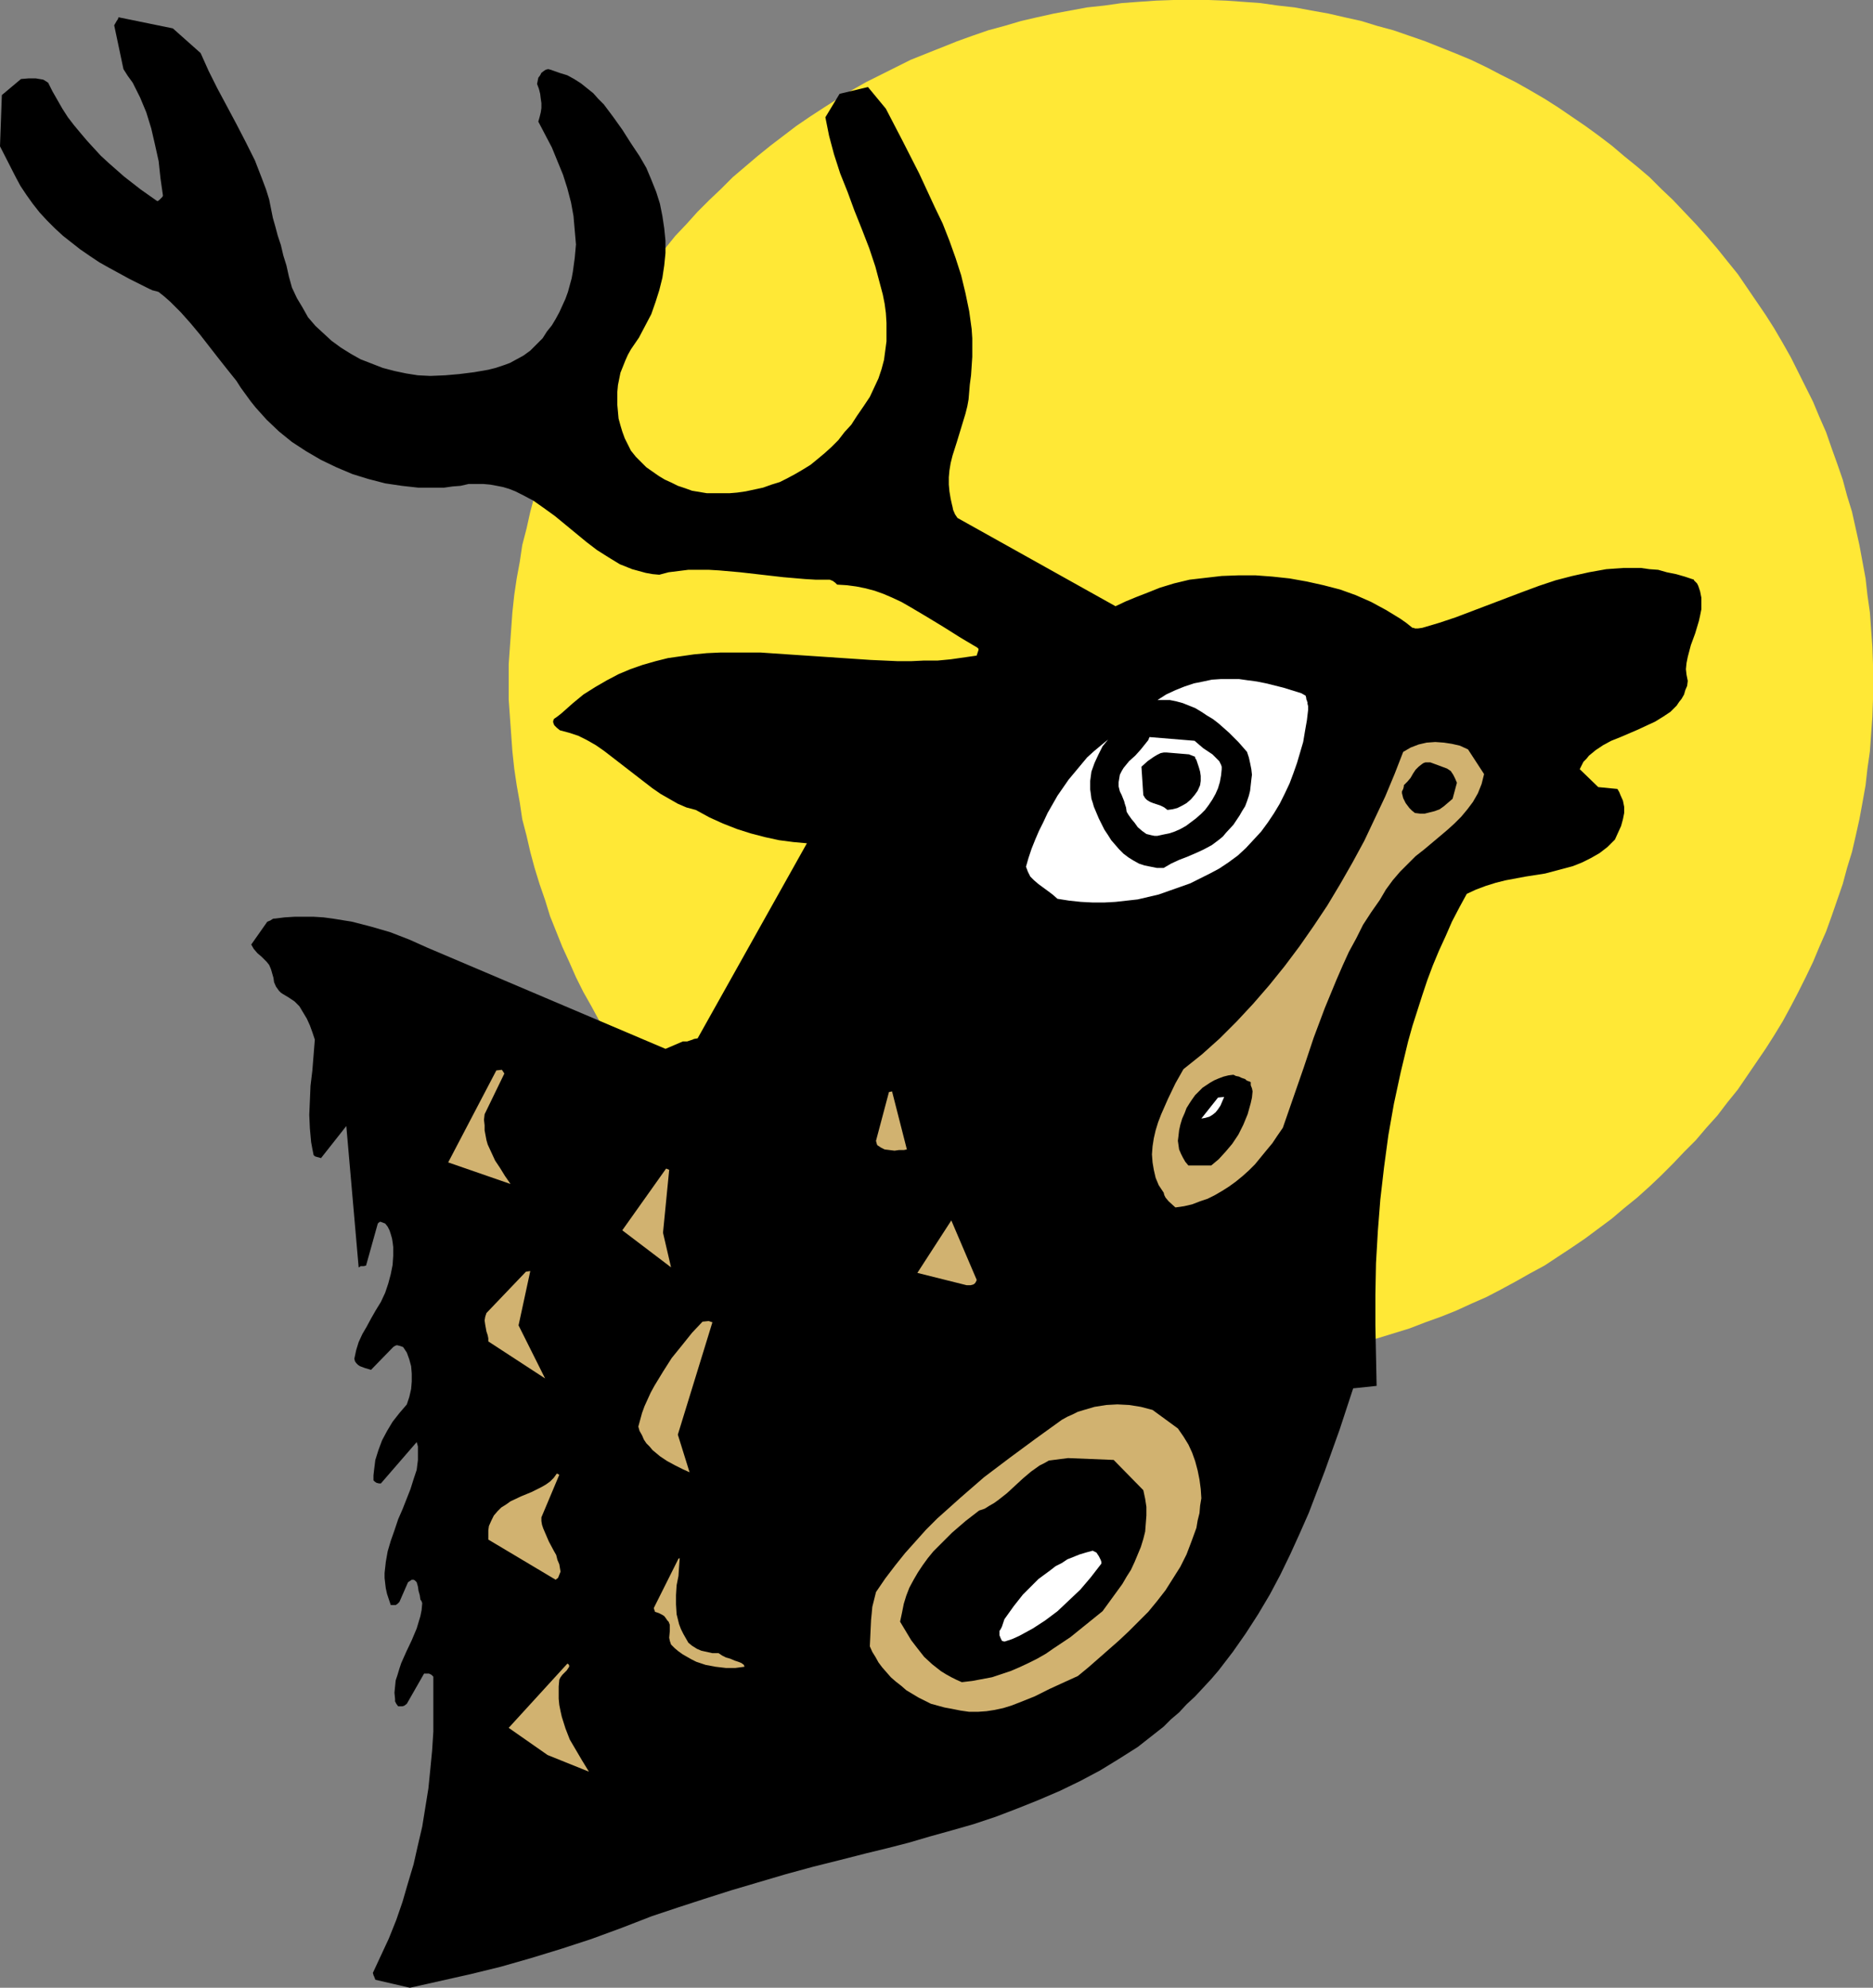
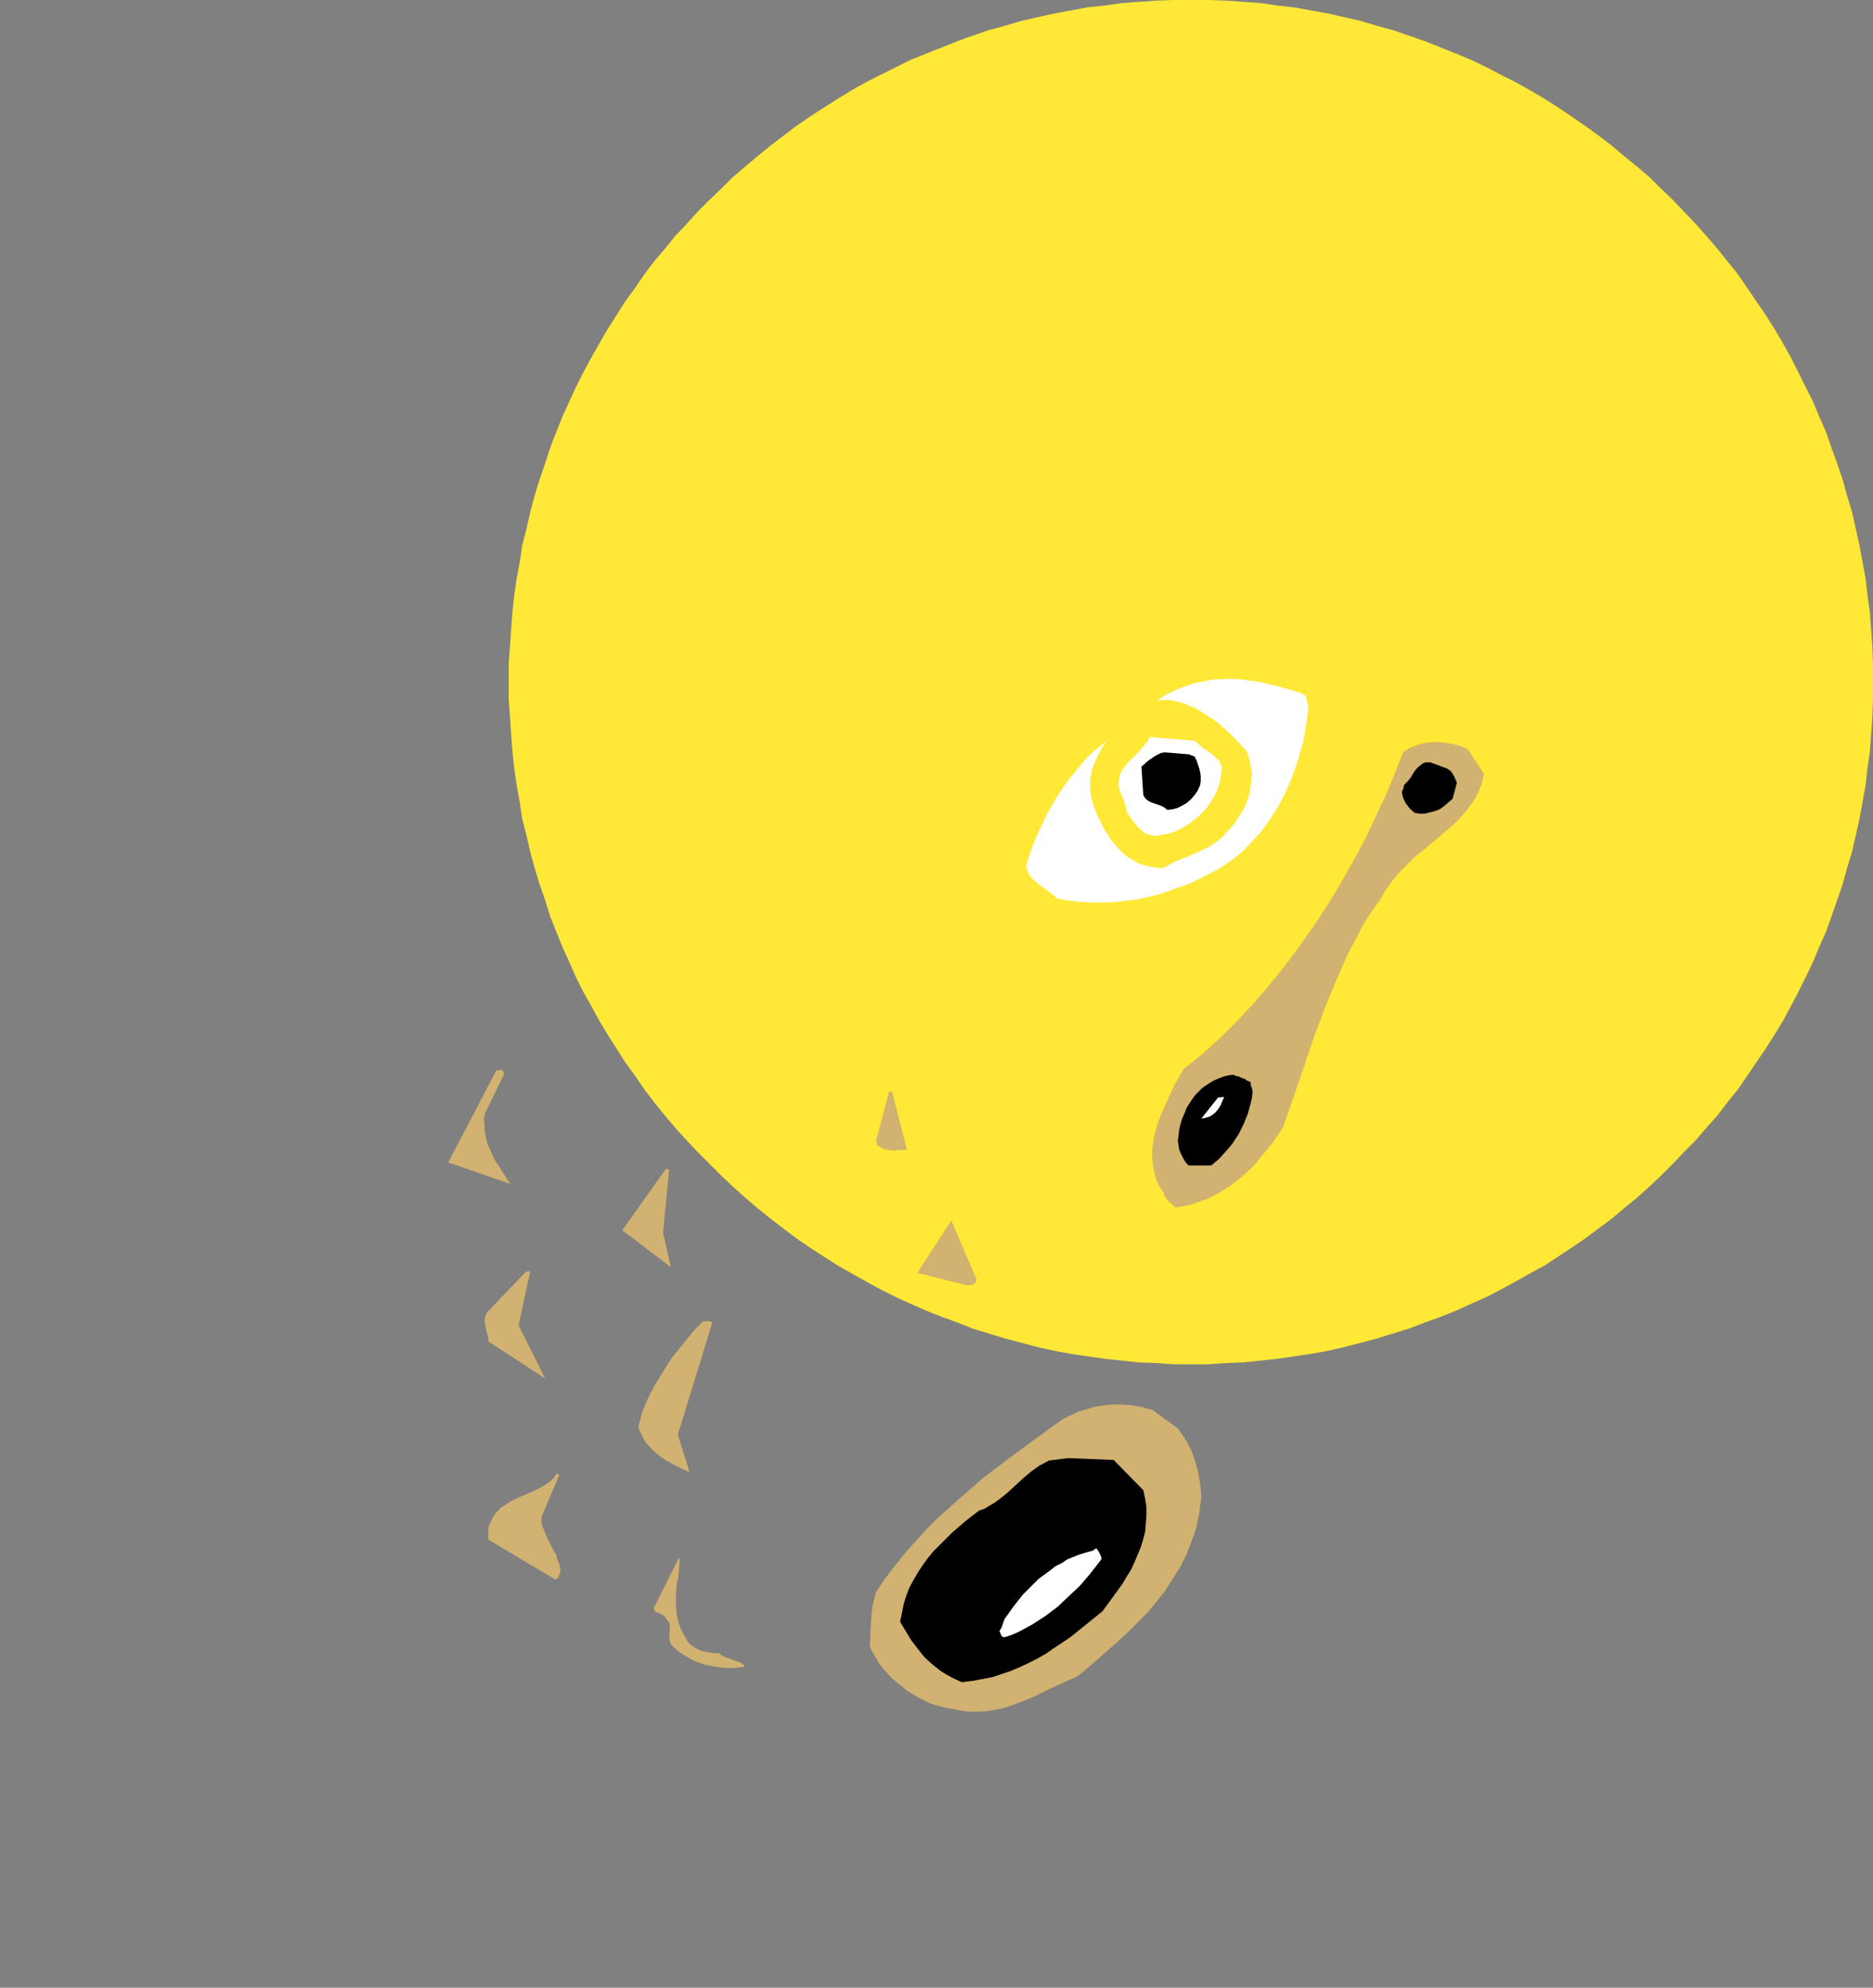
<svg xmlns="http://www.w3.org/2000/svg" xmlns:ns1="http://sodipodi.sourceforge.net/DTD/sodipodi-0.dtd" xmlns:ns2="http://www.inkscape.org/namespaces/inkscape" version="1.0" width="129.724mm" height="137.645mm" id="svg21" ns1:docname="Deer 1.wmf">
  <rect width="100%" height="100%" fill="#808080" stroke="none" />
  <ns1:namedview id="namedview21" pagecolor="#ffffff" bordercolor="#000000" borderopacity="0.25" ns2:showpageshadow="2" ns2:pageopacity="0.0" ns2:pagecheckerboard="0" ns2:deskcolor="#d1d1d1" ns2:document-units="mm" />
  <defs id="defs1">
    <pattern id="WMFhbasepattern" patternUnits="userSpaceOnUse" width="6" height="6" x="0" y="0" />
  </defs>
  <path style="fill:#ffe836;fill-opacity:1;fill-rule:evenodd;stroke:none" d="m 311.726,0 h 4.686 l 4.525,0.162 4.525,0.323 4.525,0.323 4.525,0.646 4.363,0.485 4.363,0.808 4.525,0.808 4.202,0.969 4.363,0.969 4.202,1.293 4.202,1.131 4.202,1.454 4.202,1.454 4.04,1.616 4.04,1.616 3.878,1.616 4.04,1.939 3.717,1.939 3.878,1.939 3.717,2.1 3.878,2.262 3.555,2.262 3.555,2.423 3.555,2.423 3.555,2.585 3.394,2.585 3.232,2.747 3.394,2.747 3.232,2.747 3.07,3.07 3.07,2.908 2.909,3.07 3.07,3.231 2.747,3.07 2.909,3.393 2.586,3.231 2.747,3.393 2.424,3.554 2.424,3.554 2.424,3.554 2.262,3.554 2.262,3.878 2.101,3.716 1.939,3.878 1.939,3.878 1.939,3.878 1.616,3.878 1.778,4.039 1.454,4.201 1.454,4.039 1.454,4.201 1.131,4.201 1.293,4.201 0.97,4.362 0.97,4.362 0.808,4.362 0.808,4.362 0.485,4.362 0.646,4.524 0.323,4.524 0.323,4.524 0.162,4.524 v 4.685 4.524 l -0.162,4.524 -0.323,4.524 -0.323,4.524 -0.646,4.524 -0.485,4.362 -0.808,4.524 -0.808,4.362 -0.97,4.362 -0.97,4.201 -1.293,4.201 -1.131,4.201 -1.454,4.201 -1.454,4.201 -1.454,4.039 -1.778,4.039 -1.616,3.878 -1.939,4.039 -1.939,3.878 -1.939,3.716 -2.101,3.878 -2.262,3.716 -2.262,3.554 -2.424,3.554 -2.424,3.554 -2.424,3.554 -2.747,3.393 -2.586,3.393 -2.909,3.231 -2.747,3.231 -3.07,3.07 -2.909,3.07 -3.07,3.07 -3.07,2.908 -3.232,2.908 -3.394,2.747 -3.232,2.747 -6.949,5.17 -3.555,2.423 -7.11,4.685 -3.878,2.1 -3.717,2.1 -3.878,2.1 -3.717,1.939 -4.04,1.777 -3.878,1.777 -4.04,1.616 -4.04,1.454 -4.202,1.616 -4.202,1.293 -4.202,1.293 -4.202,1.131 -4.363,1.131 -4.202,0.969 -4.525,0.808 -4.363,0.646 -4.363,0.646 -4.525,0.485 -4.525,0.485 -4.525,0.162 -4.525,0.323 h -4.686 -4.525 l -4.525,-0.323 -4.686,-0.162 -4.363,-0.485 -4.525,-0.485 -4.525,-0.646 -4.363,-0.646 -4.363,-0.808 -4.363,-0.969 -4.202,-1.131 -4.363,-1.131 -4.202,-1.293 -4.202,-1.293 -4.04,-1.616 -4.04,-1.454 -4.04,-1.616 -4.04,-1.777 -3.878,-1.777 -3.878,-1.939 -3.878,-2.1 -3.717,-2.1 -3.717,-2.1 -7.272,-4.685 -3.555,-2.423 -6.787,-5.17 -3.394,-2.747 -3.232,-2.747 -3.232,-2.908 -3.07,-2.908 -3.07,-3.07 -3.07,-3.07 -2.909,-3.07 -2.909,-3.231 -2.747,-3.231 -2.747,-3.393 -2.586,-3.393 -2.424,-3.554 -2.586,-3.554 -2.262,-3.554 -2.262,-3.554 -2.262,-3.716 -2.101,-3.878 -2.101,-3.716 -1.939,-3.878 -1.778,-4.039 -1.778,-3.878 -1.616,-4.039 -1.616,-4.039 -1.293,-4.201 -1.454,-4.201 -1.293,-4.201 -1.131,-4.201 -0.97,-4.201 -1.131,-4.362 -0.646,-4.362 -0.808,-4.524 -0.646,-4.362 -0.485,-4.524 -0.323,-4.524 -0.323,-4.524 -0.323,-4.524 v -4.524 -4.685 l 0.323,-4.524 0.323,-4.524 0.323,-4.524 0.485,-4.524 0.646,-4.362 0.808,-4.362 0.646,-4.362 1.131,-4.362 0.97,-4.362 1.131,-4.201 1.293,-4.201 1.454,-4.201 1.293,-4.039 1.616,-4.201 1.616,-4.039 1.778,-3.878 1.778,-3.878 1.939,-3.878 2.101,-3.878 2.101,-3.716 2.262,-3.878 2.262,-3.554 2.262,-3.554 2.586,-3.554 2.424,-3.554 2.586,-3.393 2.747,-3.231 2.747,-3.393 2.909,-3.07 2.909,-3.231 3.07,-3.07 3.07,-2.908 3.07,-3.07 3.232,-2.747 3.232,-2.747 3.394,-2.747 3.394,-2.585 3.394,-2.585 3.555,-2.423 3.717,-2.423 3.555,-2.262 3.717,-2.262 3.717,-2.1 3.878,-1.939 3.878,-1.939 3.878,-1.939 4.04,-1.616 4.04,-1.616 4.04,-1.616 4.04,-1.454 4.202,-1.454 4.202,-1.131 4.363,-1.293 4.202,-0.969 4.363,-0.969 4.363,-0.808 4.363,-0.808 4.525,-0.485 4.525,-0.646 4.363,-0.323 4.686,-0.323 L 307.201,0 Z" id="path1" />
-   <path style="fill:#000000;fill-opacity:1;fill-rule:evenodd;stroke:none" d="m 227.209,22.78 -7.434,1.777 -3.717,6.139 0.485,2.423 0.485,2.423 1.293,4.847 1.616,5.008 1.939,4.847 1.778,4.847 1.939,4.847 1.939,5.008 1.616,4.847 1.293,4.847 0.646,2.423 0.485,2.423 0.323,2.423 0.162,2.585 v 2.423 2.423 l -0.323,2.423 -0.323,2.423 -0.646,2.423 -0.808,2.423 -1.131,2.423 -1.131,2.423 -1.616,2.423 -1.778,2.585 -1.454,2.262 -1.778,1.939 -1.616,2.1 -1.778,1.777 -1.778,1.616 -1.939,1.616 -1.778,1.454 -2.101,1.293 -1.939,1.131 -2.101,1.131 -1.939,0.969 -2.101,0.646 -2.262,0.808 -2.262,0.485 -2.262,0.485 -2.262,0.323 -1.939,0.162 h -2.101 -1.939 -1.939 l -1.939,-0.323 -1.939,-0.323 -1.778,-0.646 -1.939,-0.646 -1.616,-0.808 -1.778,-0.808 -1.616,-0.969 -1.616,-1.131 -1.616,-1.131 -1.293,-1.292 -1.454,-1.454 -1.293,-1.616 -0.808,-1.616 -0.808,-1.616 -0.646,-1.777 -0.485,-1.616 -0.485,-1.777 -0.162,-1.777 -0.162,-1.777 v -1.777 -1.616 l 0.162,-1.777 0.323,-1.616 0.323,-1.616 0.646,-1.616 0.646,-1.616 0.646,-1.454 0.808,-1.454 2.101,-3.07 1.616,-3.07 1.616,-3.07 1.131,-3.231 0.97,-3.07 0.808,-3.231 0.485,-3.231 0.323,-3.231 v -3.231 l -0.323,-3.231 -0.485,-3.231 -0.646,-3.231 -0.97,-3.07 -1.293,-3.231 -1.293,-3.07 -1.778,-3.07 -2.262,-3.393 -2.262,-3.554 -2.424,-3.393 -2.424,-3.231 -1.454,-1.454 -1.293,-1.454 -1.616,-1.293 -1.616,-1.293 -1.778,-1.131 -1.778,-0.969 -2.101,-0.646 -2.262,-0.808 -0.646,-0.162 -0.646,0.162 -0.485,0.323 -0.646,0.485 -0.323,0.646 -0.485,0.646 -0.162,0.808 -0.162,0.808 0.485,1.293 0.323,1.293 0.162,1.293 0.162,1.131 v 1.293 l -0.162,1.131 -0.323,1.293 -0.323,1.131 1.778,3.393 1.778,3.393 1.454,3.554 1.454,3.554 1.131,3.554 0.97,3.716 0.646,3.554 0.323,3.716 0.323,3.716 -0.323,3.554 -0.485,3.554 -0.323,1.777 -0.485,1.777 -0.485,1.777 -0.646,1.777 -0.808,1.777 -0.808,1.777 -0.97,1.777 -0.97,1.616 -1.293,1.616 -1.131,1.777 -1.616,1.616 -1.616,1.616 -1.778,1.293 -1.778,0.969 -1.778,0.969 -1.778,0.646 -1.939,0.646 -1.939,0.485 -3.717,0.646 -3.878,0.485 -3.717,0.323 -3.878,0.162 -3.232,-0.162 -3.07,-0.485 -3.07,-0.646 -3.07,-0.808 -2.909,-1.131 -2.909,-1.131 -2.586,-1.454 -2.586,-1.616 -2.424,-1.777 -2.101,-1.939 -2.101,-1.939 -1.939,-2.262 -1.454,-2.585 -1.454,-2.423 -1.293,-2.747 -0.808,-2.908 -0.646,-2.908 -0.808,-2.585 -0.646,-2.747 -0.808,-2.423 -0.646,-2.423 -0.646,-2.262 -0.485,-2.423 -0.485,-2.423 -0.808,-2.585 -0.97,-2.585 -1.939,-5.008 -2.424,-4.847 -2.424,-4.685 -2.586,-4.847 -2.424,-4.524 -2.262,-4.524 -2.101,-4.685 -7.272,-6.463 -14.221,-2.908 -0.162,0.485 -0.323,0.485 -0.646,1.131 2.424,11.471 1.131,1.777 1.293,1.777 0.97,1.939 0.97,1.939 1.616,3.878 1.293,4.201 0.97,4.201 0.97,4.362 0.485,4.524 0.646,4.524 -0.162,0.323 -0.485,0.485 -0.323,0.323 -0.485,0.323 L 36.845,49.6 32.482,46.207 28.442,42.653 26.341,40.714 24.563,38.775 22.786,36.836 21.008,34.736 19.392,32.797 17.776,30.697 16.322,28.435 15.029,26.173 13.736,23.911 12.605,21.65 12.12,21.326 11.312,20.842 10.342,20.68 9.373,20.519 H 7.434 L 5.494,20.68 0.485,24.881 0,38.291 l 4.04,7.917 1.293,2.423 1.616,2.423 1.616,2.262 1.778,2.262 1.939,2.1 2.101,2.1 2.101,1.939 2.262,1.777 2.262,1.777 2.586,1.777 2.424,1.616 2.586,1.454 5.333,2.908 5.494,2.747 h 0.162 l 0.162,0.162 0.646,0.162 0.646,0.162 0.485,0.162 1.616,1.293 1.454,1.293 2.747,2.747 2.586,2.908 2.424,2.908 4.525,5.816 2.424,3.07 2.586,3.231 1.131,1.777 1.293,1.777 1.293,1.777 1.293,1.616 1.454,1.616 1.454,1.616 3.232,3.07 3.394,2.747 3.717,2.423 3.878,2.262 4.04,1.939 4.202,1.777 4.202,1.293 4.363,1.131 4.363,0.646 4.363,0.485 h 4.363 2.262 l 2.262,-0.323 2.101,-0.162 2.101,-0.485 h 1.939 1.939 l 1.778,0.162 1.778,0.323 1.616,0.323 1.616,0.485 1.616,0.646 1.616,0.808 3.07,1.616 2.747,1.939 2.909,2.1 2.747,2.262 5.494,4.524 2.747,2.1 3.07,1.939 2.909,1.777 1.616,0.646 1.616,0.646 1.778,0.485 1.778,0.485 1.778,0.323 1.778,0.162 2.424,-0.646 2.586,-0.323 2.586,-0.323 h 2.586 2.747 l 2.747,0.162 5.494,0.485 5.656,0.646 5.656,0.646 5.656,0.485 2.747,0.162 h 2.909 0.485 0.323 l 0.808,0.323 0.646,0.485 0.485,0.485 2.586,0.162 2.424,0.323 2.424,0.485 2.424,0.646 2.262,0.808 2.262,0.969 2.424,1.131 2.262,1.293 4.363,2.585 4.525,2.747 4.363,2.747 4.363,2.585 0.323,0.323 v 0.323 l -0.162,0.485 -0.162,0.485 -0.162,0.485 -3.394,0.485 -3.394,0.485 -3.394,0.323 h -3.555 l -3.394,0.162 h -3.555 l -7.11,-0.323 -14.382,-0.969 -7.272,-0.485 -7.11,-0.485 h -7.11 -3.394 l -3.555,0.162 -3.394,0.323 -3.394,0.485 -3.394,0.485 -3.232,0.808 -3.394,0.969 -3.232,1.131 -3.07,1.293 -3.07,1.616 -3.07,1.777 -3.07,1.939 -2.747,2.262 -2.909,2.585 -0.808,0.646 -0.646,0.485 -0.485,0.323 -0.162,0.162 v 0 l -0.162,0.485 v 0.323 l 0.162,0.485 0.162,0.323 0.646,0.646 0.808,0.646 2.424,0.646 2.424,0.808 2.262,1.131 2.262,1.293 2.101,1.454 2.101,1.616 8.565,6.624 2.101,1.616 2.101,1.454 2.262,1.292 2.262,1.293 2.262,0.969 2.424,0.646 3.555,1.939 3.555,1.616 3.717,1.454 3.555,1.131 3.717,0.969 3.717,0.808 3.717,0.485 3.555,0.323 -28.603,51.054 -0.97,0.162 -0.323,0.162 -0.485,0.162 -0.97,0.323 h -0.485 -0.646 l -4.525,1.939 -62.378,-26.496 -4.686,-2.1 -5.01,-1.939 -5.01,-1.454 -5.01,-1.293 -5.01,-0.808 -2.424,-0.323 -2.586,-0.162 H 79.507 77.083 l -2.586,0.162 -2.586,0.323 h -0.323 l -0.323,0.162 -0.485,0.323 -0.808,0.323 -4.202,5.978 0.646,1.131 0.97,1.131 1.131,0.969 0.646,0.646 0.646,0.646 0.646,0.808 0.485,1.131 0.646,2.262 0.162,1.131 0.485,1.131 0.808,1.131 0.485,0.485 0.485,0.323 0.808,0.485 0.808,0.485 1.454,0.969 1.293,1.293 0.97,1.616 0.97,1.616 0.808,1.777 0.646,1.777 0.646,1.939 -0.646,8.078 -0.485,4.039 -0.162,3.878 -0.162,3.716 0.162,3.554 0.323,3.554 0.323,1.777 0.323,1.616 0.323,0.323 0.485,0.162 0.646,0.162 0.485,0.162 6.626,-8.401 3.232,36.998 v 0 l 0.323,-0.162 0.162,-0.162 h 0.485 0.323 l 0.646,-0.162 3.07,-10.986 0.323,-0.323 0.323,-0.162 0.485,0.162 0.808,0.323 0.646,0.808 0.485,0.969 0.323,0.969 0.323,1.131 0.162,0.969 0.162,1.293 v 2.262 l -0.162,2.423 -0.485,2.423 -0.646,2.423 -0.808,2.423 -1.131,2.423 -1.293,2.1 -1.293,2.262 -1.131,2.1 -1.131,1.939 -0.97,2.1 -0.646,2.1 -0.485,2.262 0.162,0.646 0.323,0.485 0.485,0.485 0.485,0.323 1.293,0.485 1.616,0.485 5.818,-5.978 0.485,-0.323 0.485,-0.162 0.646,0.162 0.97,0.323 0.97,1.454 0.646,1.777 0.485,1.777 0.162,1.939 v 2.1 l -0.162,1.939 -0.485,2.1 -0.646,1.939 -1.939,2.262 -1.778,2.262 -1.454,2.423 -1.293,2.423 -0.97,2.585 -0.808,2.585 -0.323,2.585 -0.162,1.454 v 1.293 l 0.323,0.323 0.485,0.323 0.646,0.162 h 0.485 l 9.373,-10.825 0.323,1.131 v 1.131 1.293 1.131 l -0.323,2.585 -0.808,2.423 -0.808,2.585 -2.101,5.332 -1.131,2.585 -0.97,2.908 -0.97,2.747 -0.808,2.747 -0.485,2.747 -0.323,2.908 v 1.292 l 0.162,1.454 0.162,1.292 0.323,1.454 0.485,1.454 0.485,1.454 h 0.646 0.646 l 0.485,-0.323 0.485,-0.485 2.262,-5.17 0.485,-0.323 0.485,-0.323 h 0.485 l 0.323,0.162 0.323,0.323 0.162,0.162 0.323,1.131 0.162,1.131 0.323,1.131 0.162,1.131 0.323,0.485 0.162,0.485 -0.162,1.777 -0.323,1.616 -0.485,1.616 -0.485,1.616 -1.293,3.07 -1.454,3.07 -1.293,2.908 -0.485,1.454 -0.485,1.616 -0.485,1.454 -0.162,1.616 -0.162,1.616 0.162,1.616 v 0.162 0.485 l 0.323,0.646 0.485,0.646 h 0.485 0.646 l 0.485,-0.162 0.646,-0.485 4.525,-7.917 h 0.646 0.646 l 0.646,0.323 0.485,0.485 v 4.847 4.685 4.847 l -0.323,5.008 -0.485,5.008 -0.485,4.847 -0.808,5.008 -0.808,5.008 -1.131,4.847 -1.131,5.008 -1.454,4.847 -1.454,5.008 -1.616,4.685 -1.939,4.847 -2.101,4.524 -2.101,4.524 0.162,0.485 v 0.162 l 0.162,0.162 v 0 0.162 l 0.162,0.323 0.162,0.485 9.05,2.1 7.918,-1.777 7.918,-1.777 7.918,-1.939 7.918,-2.262 7.918,-2.423 7.918,-2.585 7.918,-2.908 7.918,-3.07 6.787,-2.262 6.949,-2.262 7.11,-2.262 7.11,-2.1 7.11,-2.1 7.11,-1.939 7.11,-1.777 6.949,-1.777 5.333,-1.293 5.656,-1.454 5.494,-1.616 5.818,-1.616 5.656,-1.616 5.818,-1.939 5.494,-2.1 5.656,-2.262 5.656,-2.423 5.333,-2.585 5.171,-2.747 5.01,-3.07 4.848,-3.07 2.262,-1.777 2.262,-1.777 2.262,-1.777 1.939,-1.939 2.101,-1.777 1.939,-2.1 2.262,-2.1 2.101,-2.262 2.101,-2.262 1.939,-2.262 3.717,-4.847 3.394,-4.847 3.232,-5.008 3.07,-5.17 2.747,-5.17 2.586,-5.332 2.424,-5.332 2.424,-5.493 2.101,-5.493 2.101,-5.493 3.878,-10.825 3.555,-10.825 6.141,-0.646 -0.162,-7.917 -0.162,-7.917 v -8.078 l 0.162,-8.24 0.485,-8.401 0.646,-8.24 0.97,-8.401 1.131,-8.401 1.454,-8.24 1.778,-8.24 1.939,-8.078 1.131,-4.039 1.293,-4.039 1.293,-4.039 1.293,-3.878 1.454,-3.878 1.616,-3.878 1.778,-3.878 1.616,-3.716 1.939,-3.716 1.939,-3.554 2.424,-1.131 2.586,-0.969 2.586,-0.808 2.586,-0.646 5.171,-0.969 5.171,-0.808 2.424,-0.646 2.424,-0.646 2.424,-0.646 2.424,-0.969 2.262,-1.131 2.262,-1.293 2.101,-1.616 0.97,-0.969 0.97,-0.969 0.808,-1.777 0.808,-1.777 0.485,-1.777 0.323,-1.616 v -1.616 l -0.323,-1.616 -0.646,-1.454 -0.323,-0.808 -0.485,-0.808 -5.01,-0.485 -4.848,-4.685 0.485,-0.969 0.485,-0.969 0.808,-0.808 0.646,-0.808 1.778,-1.454 1.939,-1.293 2.101,-1.131 2.424,-0.969 4.525,-1.939 2.424,-1.131 2.101,-0.969 2.101,-1.293 1.939,-1.293 0.808,-0.808 0.808,-0.808 0.646,-0.969 0.646,-0.808 0.646,-1.131 0.323,-1.131 0.485,-1.131 0.162,-1.292 -0.323,-1.616 -0.162,-1.454 0.162,-1.616 0.323,-1.616 0.808,-3.07 1.131,-3.07 0.97,-3.231 0.323,-1.454 0.323,-1.616 v -1.616 -1.454 l -0.323,-1.616 -0.485,-1.454 -0.323,-0.646 -0.485,-0.485 -0.323,-0.323 v -0.162 l -2.424,-0.808 -2.262,-0.646 -2.424,-0.485 -2.262,-0.646 -2.262,-0.162 -2.262,-0.323 h -2.424 -2.101 l -4.525,0.323 -4.525,0.808 -4.363,0.969 -4.363,1.131 -4.363,1.454 -4.363,1.616 -17.453,6.624 -4.363,1.454 -4.363,1.292 -1.131,0.162 h -0.808 l -0.323,-0.162 h -0.323 l -1.616,-1.292 -1.616,-1.131 -3.717,-2.262 -3.878,-2.1 -4.04,-1.777 -4.04,-1.454 -4.363,-1.131 -4.363,-0.969 -4.525,-0.808 -4.525,-0.485 -4.363,-0.323 h -4.525 l -4.363,0.162 -4.202,0.485 -4.202,0.485 -4.04,0.969 -3.717,1.131 -1.616,0.646 -1.616,0.646 -2.909,1.131 -2.747,1.131 -2.747,1.293 -41.37,-23.104 -0.323,-0.485 -0.323,-0.485 -0.485,-1.131 -0.162,-0.808 -0.162,-0.646 -0.323,-1.454 -0.323,-1.939 -0.162,-1.777 v -1.939 l 0.162,-1.777 0.323,-1.939 0.485,-1.939 1.131,-3.554 1.131,-3.716 1.131,-3.716 0.485,-1.939 0.323,-1.777 0.162,-1.939 0.162,-1.939 0.323,-2.423 0.162,-2.423 0.162,-2.423 v -2.423 -2.423 l -0.162,-2.423 -0.646,-4.685 -0.97,-4.685 -1.131,-4.685 -1.454,-4.524 -1.616,-4.524 -1.778,-4.524 -2.101,-4.362 -4.04,-8.724 -4.363,-8.563 -4.363,-8.401 z" id="path2" />
  <path style="fill:#d1b270;fill-opacity:1;fill-rule:evenodd;stroke:none" d="m 384.284,196.138 -2.101,-0.969 -2.101,-0.485 -2.101,-0.323 -2.262,-0.162 -2.262,0.162 -2.101,0.485 -2.101,0.808 -1.939,1.131 -2.262,5.816 -2.424,5.816 -2.747,5.816 -2.747,5.816 -3.07,5.655 -3.232,5.655 -3.394,5.655 -3.555,5.332 -3.717,5.332 -3.878,5.17 -4.04,5.008 -4.202,4.847 -4.363,4.685 -4.363,4.362 -4.686,4.201 -4.848,3.878 -2.101,3.716 -1.939,4.039 -1.778,4.039 -0.808,2.1 -0.646,2.1 -0.485,2.1 -0.323,2.1 -0.162,2.1 0.162,2.1 0.323,1.939 0.485,2.1 0.808,1.939 1.293,1.939 0.162,0.646 0.323,0.646 0.808,0.969 1.778,1.616 2.262,-0.323 2.101,-0.485 2.101,-0.808 1.939,-0.646 1.939,-0.969 1.939,-1.131 1.778,-1.131 1.778,-1.292 1.778,-1.454 1.616,-1.454 1.616,-1.616 1.454,-1.777 1.454,-1.777 1.616,-1.939 1.293,-1.939 1.454,-2.1 2.747,-7.917 2.747,-7.917 2.586,-7.755 2.909,-7.755 3.07,-7.432 1.616,-3.716 1.616,-3.554 1.939,-3.554 1.778,-3.554 2.101,-3.231 2.262,-3.231 1.616,-2.747 1.778,-2.423 1.939,-2.262 2.101,-2.1 1.939,-1.939 2.262,-1.777 4.04,-3.393 2.101,-1.777 1.778,-1.616 1.778,-1.777 1.616,-1.939 1.454,-1.939 1.293,-2.262 0.97,-2.423 0.323,-1.293 0.323,-1.293 z" id="path3" />
  <path style="fill:#ffffff;fill-opacity:1;fill-rule:evenodd;stroke:none" d="m 340.652,181.436 -4.686,-1.454 -4.525,-1.131 -2.424,-0.485 -2.424,-0.323 -2.262,-0.323 h -2.262 -2.424 l -2.424,0.162 -2.262,0.485 -2.424,0.485 -2.424,0.808 -2.424,0.969 -2.424,1.131 -2.262,1.454 h 1.616 1.616 l 1.616,0.323 1.778,0.485 1.616,0.646 1.616,0.646 1.616,0.969 1.454,0.969 1.616,0.969 1.454,1.131 2.747,2.423 2.424,2.423 1.131,1.293 1.131,1.293 0.485,1.454 0.323,1.454 0.323,1.616 0.162,1.454 -0.162,1.293 -0.162,1.454 -0.162,1.454 -0.323,1.293 -0.485,1.454 -0.485,1.293 -0.808,1.292 -0.646,1.131 -1.616,2.423 -1.939,2.1 -0.808,0.969 -0.97,0.808 -1.939,1.454 -2.101,1.131 -2.101,0.969 -2.262,0.969 -2.101,0.808 -2.101,0.969 -1.939,1.131 h -1.778 l -1.616,-0.323 -1.616,-0.323 -1.454,-0.485 -1.454,-0.808 -1.293,-0.808 -1.293,-0.969 -1.131,-1.131 -2.101,-2.423 -0.808,-1.293 -0.97,-1.454 -1.454,-2.908 -1.293,-3.07 -0.323,-1.131 -0.323,-0.969 -0.162,-1.292 -0.162,-1.131 v -2.262 l 0.323,-2.423 0.808,-2.262 0.97,-2.1 1.131,-2.262 1.454,-1.777 -1.778,1.454 -1.939,1.616 -1.778,1.616 -1.616,1.939 -1.616,1.939 -1.616,1.939 -1.454,2.1 -1.454,2.1 -1.293,2.262 -1.293,2.262 -1.131,2.423 -1.131,2.262 -0.97,2.262 -0.97,2.423 -0.808,2.423 -0.646,2.262 0.485,1.293 0.646,1.293 0.97,0.969 1.131,0.969 2.424,1.777 1.293,0.969 1.293,1.131 3.07,0.485 3.07,0.323 3.07,0.162 h 3.07 l 2.909,-0.162 2.909,-0.323 2.909,-0.323 2.747,-0.646 2.747,-0.646 2.747,-0.969 2.747,-0.969 2.747,-0.969 2.586,-1.292 2.586,-1.293 2.424,-1.293 2.424,-1.616 2.424,-1.777 2.101,-1.939 2.101,-2.262 1.939,-2.1 1.778,-2.423 1.616,-2.423 1.454,-2.423 1.293,-2.585 1.293,-2.747 0.97,-2.585 0.97,-2.747 0.808,-2.747 0.808,-2.747 0.485,-2.908 0.485,-2.747 0.323,-2.747 v -0.969 l -0.162,-0.646 v -0.485 l -0.162,-0.162 v -0.323 l -0.162,-0.162 v -0.323 l -0.162,-0.646 z" id="path4" />
  <path style="fill:#000000;fill-opacity:1;fill-rule:evenodd;stroke:none" d="m 378.79,201.147 -4.363,-1.616 h -0.646 -0.646 l -0.485,0.162 -0.485,0.323 -0.808,0.646 -0.808,0.808 -0.646,0.969 -0.646,1.131 -0.808,0.969 -0.97,0.969 v 0.162 0.162 l -0.162,0.646 -0.323,0.646 v 0.485 l 0.323,1.293 0.646,1.293 0.485,0.646 0.485,0.646 0.646,0.646 0.808,0.646 1.293,0.162 h 1.293 l 1.293,-0.323 1.293,-0.323 1.293,-0.485 1.131,-0.808 1.131,-0.969 1.131,-0.969 1.131,-4.201 -0.485,-1.131 -0.485,-0.969 -0.646,-0.969 -0.485,-0.323 z" id="path5" />
  <path style="fill:#ffffff;fill-opacity:1;fill-rule:evenodd;stroke:none" d="m 312.696,193.876 -11.797,-0.969 -0.323,0.808 -0.646,0.808 -1.293,1.616 -1.454,1.616 -1.616,1.454 -1.454,1.777 -0.485,0.808 -0.485,0.969 -0.162,0.969 -0.162,0.969 v 1.131 l 0.323,1.293 0.485,0.969 0.323,0.808 0.323,0.808 0.162,0.646 0.323,0.969 0.162,1.131 0.485,0.808 0.808,1.131 0.808,0.969 0.808,1.131 1.131,0.969 1.131,0.808 0.646,0.162 0.646,0.162 0.808,0.162 h 0.808 l 1.454,-0.323 1.616,-0.323 1.454,-0.485 1.454,-0.646 1.454,-0.808 1.293,-0.969 1.293,-0.969 1.293,-1.131 1.131,-1.131 0.97,-1.293 0.97,-1.454 0.808,-1.454 0.646,-1.454 0.485,-1.616 0.323,-1.777 0.162,-1.616 v -0.646 l -0.162,-0.485 -0.485,-0.969 -0.808,-0.808 -0.97,-0.969 -2.424,-1.616 -1.131,-0.969 z" id="path6" />
  <path style="fill:#000000;fill-opacity:1;fill-rule:evenodd;stroke:none" d="m 311.241,197.431 -5.818,-0.485 h -0.808 l -0.808,0.162 -0.97,0.485 -0.808,0.485 -1.616,1.131 -1.616,1.454 0.485,7.432 0.485,0.808 0.485,0.485 0.808,0.485 0.808,0.323 0.97,0.323 0.97,0.323 0.97,0.485 0.808,0.646 1.293,-0.162 1.293,-0.323 1.293,-0.646 1.131,-0.646 1.131,-0.969 0.97,-1.131 0.808,-1.131 0.646,-1.454 0.162,-1.131 v -1.292 l -0.162,-1.131 -0.323,-1.131 -0.323,-0.969 -0.323,-0.969 -0.323,-0.485 v -0.162 -0.162 z" id="path7" />
  <path style="fill:#000000;fill-opacity:1;fill-rule:evenodd;stroke:none" d="m 325.947,282.413 -0.97,-0.323 -0.646,-0.323 -0.808,-0.162 -0.646,-0.323 -1.293,0.162 -1.293,0.323 -1.293,0.485 -1.131,0.485 -1.131,0.646 -0.97,0.646 -0.97,0.646 -1.939,1.939 -0.808,1.131 -0.646,0.969 -0.808,1.293 -0.485,1.293 -0.646,1.454 -0.485,1.616 -0.323,1.454 -0.162,1.454 -0.162,1.293 0.162,1.131 0.162,1.131 0.485,1.131 0.485,0.969 0.646,1.131 0.808,0.969 h 5.979 l 1.939,-1.616 1.778,-1.939 1.778,-2.1 1.616,-2.423 1.293,-2.585 1.131,-2.747 0.808,-2.908 0.323,-1.454 0.162,-1.616 -0.162,-0.808 -0.323,-0.808 v -0.646 -0.162 l -0.323,-0.162 -0.485,-0.162 -0.323,-0.162 z" id="path8" />
  <path style="fill:#ffffff;fill-opacity:1;fill-rule:evenodd;stroke:none" d="m 318.836,287.26 -4.363,5.493 0.97,-0.162 1.131,-0.323 0.808,-0.485 0.808,-0.646 0.646,-0.808 0.646,-0.969 0.485,-1.131 0.485,-1.131 z" id="path9" />
  <path style="fill:#d1b270;fill-opacity:1;fill-rule:evenodd;stroke:none" d="m 232.704,285.806 -3.394,12.764 0.162,0.646 0.162,0.485 0.485,0.323 0.485,0.323 0.97,0.485 1.293,0.162 1.293,0.162 1.131,-0.162 h 1.293 l 0.808,-0.162 -3.878,-15.187 z" id="path10" />
  <path style="fill:#d1b270;fill-opacity:1;fill-rule:evenodd;stroke:none" d="m 249.025,319.411 -8.888,13.733 12.928,3.231 h 0.97 l 0.646,-0.162 0.323,-0.162 0.323,-0.323 0.162,-0.323 0.162,-0.323 v -0.162 z" id="path11" />
  <path style="fill:#d1b270;fill-opacity:1;fill-rule:evenodd;stroke:none" d="m 131.381,279.99 -1.454,0.162 -12.605,24.073 16.322,5.655 -1.454,-2.1 -1.293,-2.1 -1.293,-1.939 -0.97,-2.1 -0.97,-2.1 -0.323,-1.131 -0.485,-2.585 v -1.293 l -0.162,-1.454 0.162,-1.454 5.171,-10.663 z" id="path12" />
  <path style="fill:#d1b270;fill-opacity:1;fill-rule:evenodd;stroke:none" d="m 174.366,305.84 -11.474,16.156 12.766,9.694 -2.101,-9.048 1.616,-16.479 z" id="path13" />
  <path style="fill:#d1b270;fill-opacity:1;fill-rule:evenodd;stroke:none" d="m 301.707,369.011 -3.07,-0.808 -3.07,-0.485 -3.07,-0.162 -2.909,0.162 -3.07,0.485 -2.747,0.808 -1.616,0.485 -1.293,0.646 -1.454,0.646 -1.454,0.808 -6.949,5.008 -6.787,5.008 -6.626,5.008 -6.141,5.332 -3.07,2.747 -3.07,2.747 -2.909,2.908 -2.747,3.07 -2.747,3.07 -2.586,3.231 -2.586,3.393 -2.424,3.554 -0.485,1.939 -0.485,1.939 -0.162,1.777 -0.162,1.616 -0.162,3.393 -0.162,3.554 0.646,1.454 0.808,1.293 0.808,1.454 0.97,1.293 1.131,1.293 1.131,1.293 1.293,1.131 1.454,1.131 1.293,1.131 1.616,0.969 1.616,0.969 1.616,0.808 1.616,0.808 1.778,0.485 1.778,0.485 1.778,0.323 2.424,0.485 2.262,0.323 h 2.262 l 2.262,-0.162 2.101,-0.323 2.262,-0.485 2.101,-0.646 2.101,-0.808 4.04,-1.616 3.878,-1.939 3.878,-1.777 3.555,-1.616 2.747,-2.262 2.586,-2.262 5.333,-4.685 2.586,-2.423 2.586,-2.585 2.586,-2.585 2.262,-2.747 2.262,-2.908 1.939,-3.07 1.939,-3.07 1.616,-3.231 1.293,-3.393 1.293,-3.554 0.323,-1.939 0.485,-1.939 0.162,-1.939 0.323,-1.939 -0.162,-2.423 -0.323,-2.423 -0.485,-2.423 -0.646,-2.423 -0.808,-2.262 -0.97,-2.1 -1.293,-2.1 -1.454,-2.1 v 0 z" id="path14" />
  <path style="fill:#000000;fill-opacity:1;fill-rule:evenodd;stroke:none" d="m 291.526,382.098 -11.958,-0.485 -5.01,0.646 v 0 l -1.131,0.646 -1.293,0.646 -2.262,1.616 -2.101,1.777 -2.101,1.939 -2.101,1.939 -2.262,1.777 -1.131,0.808 -1.131,0.646 -1.293,0.808 -1.454,0.485 -3.555,2.747 -3.555,3.07 -3.232,3.231 -1.616,1.616 -1.454,1.777 -1.293,1.777 -1.293,1.939 -1.131,1.939 -1.131,2.1 -0.808,2.1 -0.646,2.1 -0.485,2.423 -0.485,2.262 1.454,2.423 1.454,2.423 1.616,2.1 1.778,2.262 2.101,1.939 2.262,1.777 1.293,0.808 1.454,0.808 1.293,0.646 1.454,0.646 2.747,-0.323 2.586,-0.485 2.586,-0.485 2.424,-0.808 2.424,-0.808 2.262,-0.969 2.424,-1.131 2.262,-1.131 2.262,-1.292 2.101,-1.454 4.363,-2.908 4.202,-3.393 4.202,-3.393 2.586,-3.554 2.586,-3.554 1.131,-1.939 1.131,-1.777 0.97,-2.1 0.808,-1.939 0.808,-1.939 0.646,-2.1 0.485,-1.939 0.162,-2.1 0.162,-2.1 v -2.262 l -0.323,-2.1 -0.485,-2.262 z" id="path15" />
  <path style="fill:#d1b270;fill-opacity:1;fill-rule:evenodd;stroke:none" d="m 185.517,345.746 -1.616,0.162 -2.747,2.908 -2.586,3.231 -2.747,3.393 -2.262,3.554 -2.262,3.716 -0.97,1.777 -0.808,1.777 -0.808,1.777 -0.646,1.777 -0.485,1.777 -0.485,1.777 0.323,1.131 0.646,1.131 0.485,1.131 0.646,0.969 0.808,0.808 0.808,0.969 1.939,1.616 1.939,1.293 2.101,1.131 1.939,0.969 1.778,0.808 -3.07,-9.855 9.05,-29.405 z" id="path16" />
  <path style="fill:#d1b270;fill-opacity:1;fill-rule:evenodd;stroke:none" d="m 137.683,332.821 -10.342,10.825 -0.323,0.969 -0.162,0.969 0.162,1.131 0.323,1.777 0.323,0.969 0.162,0.808 v 0.808 0 l 14.867,9.694 -6.949,-13.894 3.07,-14.218 z" id="path17" />
-   <path style="fill:#ffffff;fill-opacity:1;fill-rule:evenodd;stroke:none" d="m 286.032,405.848 -1.778,0.485 -1.616,0.485 -1.616,0.646 -1.616,0.646 -1.454,0.969 -1.616,0.808 -1.454,1.131 -3.07,2.262 -1.293,1.293 -2.747,2.747 -2.424,3.07 -2.424,3.393 -0.323,0.969 -0.323,0.969 -0.323,0.646 -0.323,0.485 v 1.131 l 0.323,0.808 0.162,0.323 0.162,0.323 0.485,0.162 h 0.323 l 1.939,-0.646 1.778,-0.808 1.778,-0.969 1.778,-0.969 3.232,-2.1 3.232,-2.423 2.909,-2.747 3.07,-2.908 2.747,-3.231 2.747,-3.554 v -0.485 l -0.162,-0.485 -0.485,-0.969 -0.646,-0.969 z" id="path18" />
+   <path style="fill:#ffffff;fill-opacity:1;fill-rule:evenodd;stroke:none" d="m 286.032,405.848 -1.778,0.485 -1.616,0.485 -1.616,0.646 -1.616,0.646 -1.454,0.969 -1.616,0.808 -1.454,1.131 -3.07,2.262 -1.293,1.293 -2.747,2.747 -2.424,3.07 -2.424,3.393 -0.323,0.969 -0.323,0.969 -0.323,0.646 -0.323,0.485 l 0.323,0.808 0.162,0.323 0.162,0.323 0.485,0.162 h 0.323 l 1.939,-0.646 1.778,-0.808 1.778,-0.969 1.778,-0.969 3.232,-2.1 3.232,-2.423 2.909,-2.747 3.07,-2.908 2.747,-3.231 2.747,-3.554 v -0.485 l -0.162,-0.485 -0.485,-0.969 -0.646,-0.969 z" id="path18" />
  <path style="fill:#d1b270;fill-opacity:1;fill-rule:evenodd;stroke:none" d="m 145.763,385.652 -0.808,1.131 -0.97,0.969 -1.131,0.808 -1.131,0.646 -2.586,1.293 -2.747,1.131 -2.747,1.293 -1.131,0.808 -1.293,0.808 -0.97,0.969 -0.97,1.131 -0.646,1.293 -0.646,1.454 -0.162,1.131 v 1.616 0.808 l 17.614,10.502 0.646,-0.485 0.323,-0.808 0.323,-0.808 -0.162,-0.969 -0.162,-0.969 -0.485,-1.131 -0.323,-1.293 -0.646,-1.131 -1.293,-2.423 -0.97,-2.262 -0.485,-1.131 -0.323,-0.969 -0.162,-0.969 v -0.969 l 4.686,-11.148 z" id="path19" />
  <path style="fill:#d1b270;fill-opacity:1;fill-rule:evenodd;stroke:none" d="m 177.598,407.948 -6.464,12.925 0.162,0.485 0.162,0.485 0.485,0.162 0.485,0.162 0.97,0.485 0.485,0.323 0.485,0.646 0.323,0.485 0.323,0.323 0.323,0.808 v 0.808 0.808 l -0.162,1.777 0.162,0.808 0.323,0.969 0.97,0.969 0.97,0.808 1.131,0.808 1.131,0.646 1.131,0.646 1.293,0.646 2.424,0.808 2.586,0.485 2.747,0.323 h 2.424 l 2.424,-0.323 -0.162,-0.485 -0.646,-0.485 -0.808,-0.323 -0.97,-0.323 -1.131,-0.485 -1.131,-0.323 -0.97,-0.485 -0.97,-0.646 h -1.616 l -1.454,-0.323 -1.454,-0.323 -1.131,-0.485 -1.293,-0.808 -0.97,-0.808 -0.646,-1.131 -0.646,-1.131 -0.646,-1.292 -0.485,-1.293 -0.323,-1.293 -0.323,-1.293 -0.162,-2.585 v -2.423 l 0.162,-2.585 0.485,-2.423 0.162,-2.423 0.162,-2.262 z" id="path20" />
-   <path style="fill:#d1b270;fill-opacity:1;fill-rule:evenodd;stroke:none" d="m 148.51,435.414 -15.352,16.803 10.181,7.109 10.827,4.362 -1.778,-2.908 -1.616,-2.747 -1.616,-2.747 -1.131,-2.908 -0.97,-3.07 -0.323,-1.454 -0.323,-1.616 -0.162,-1.616 v -1.616 -1.616 l 0.162,-1.777 0.323,-0.646 0.485,-0.646 1.131,-1.131 0.323,-0.485 0.323,-0.485 v -0.323 l -0.162,-0.323 z" id="path21" />
</svg>